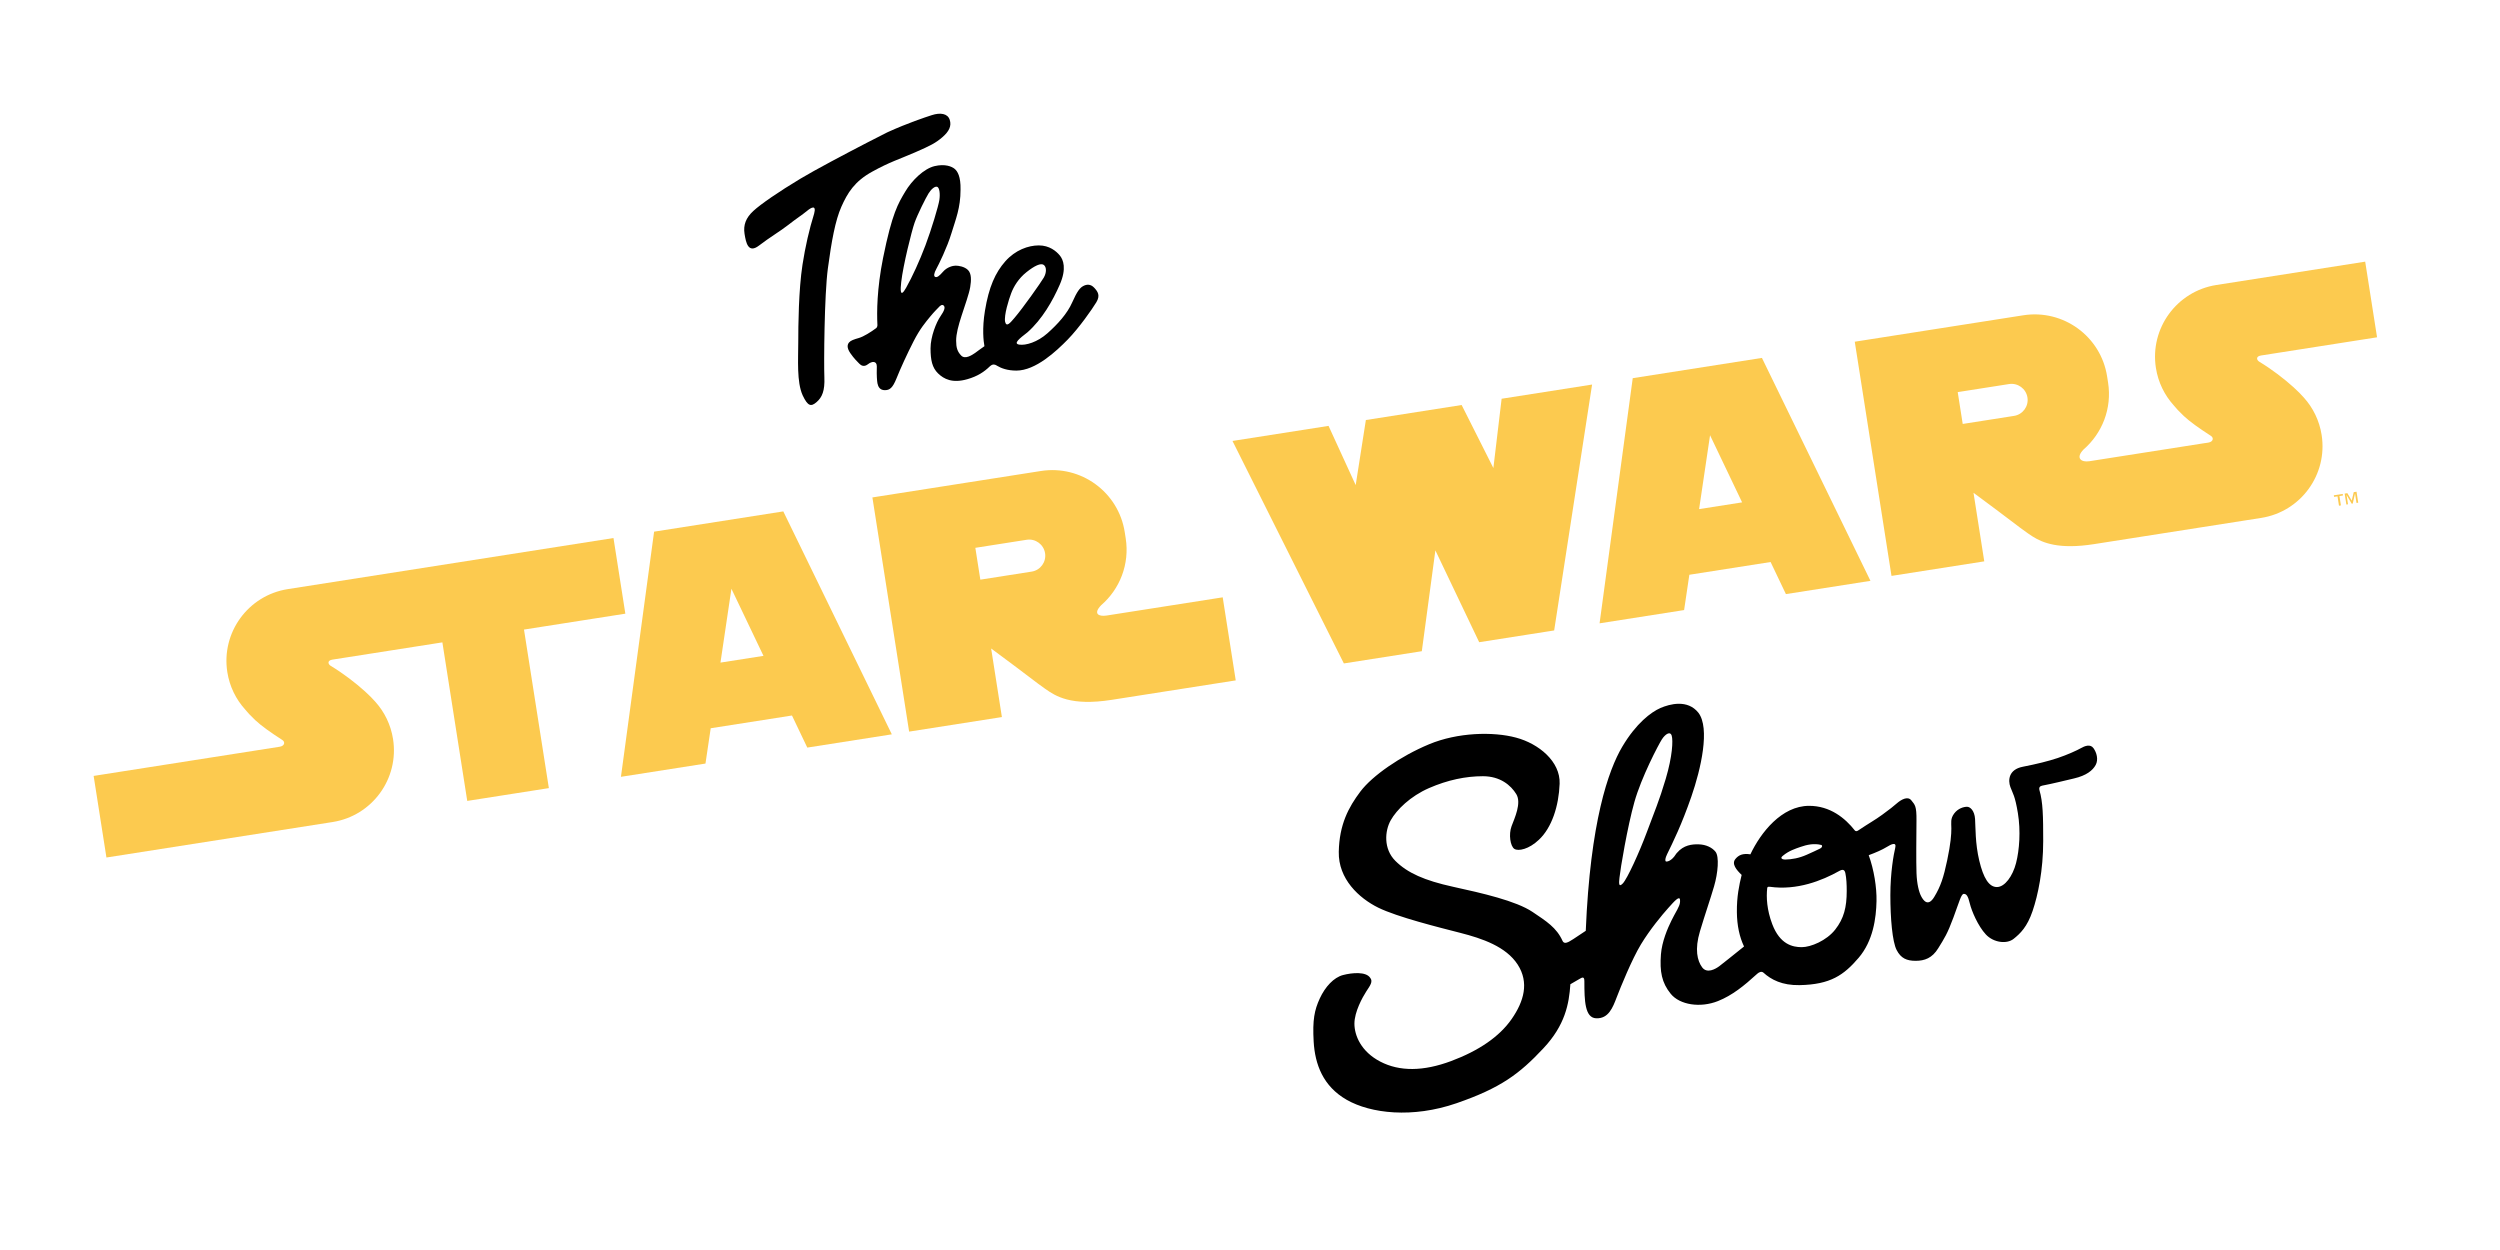
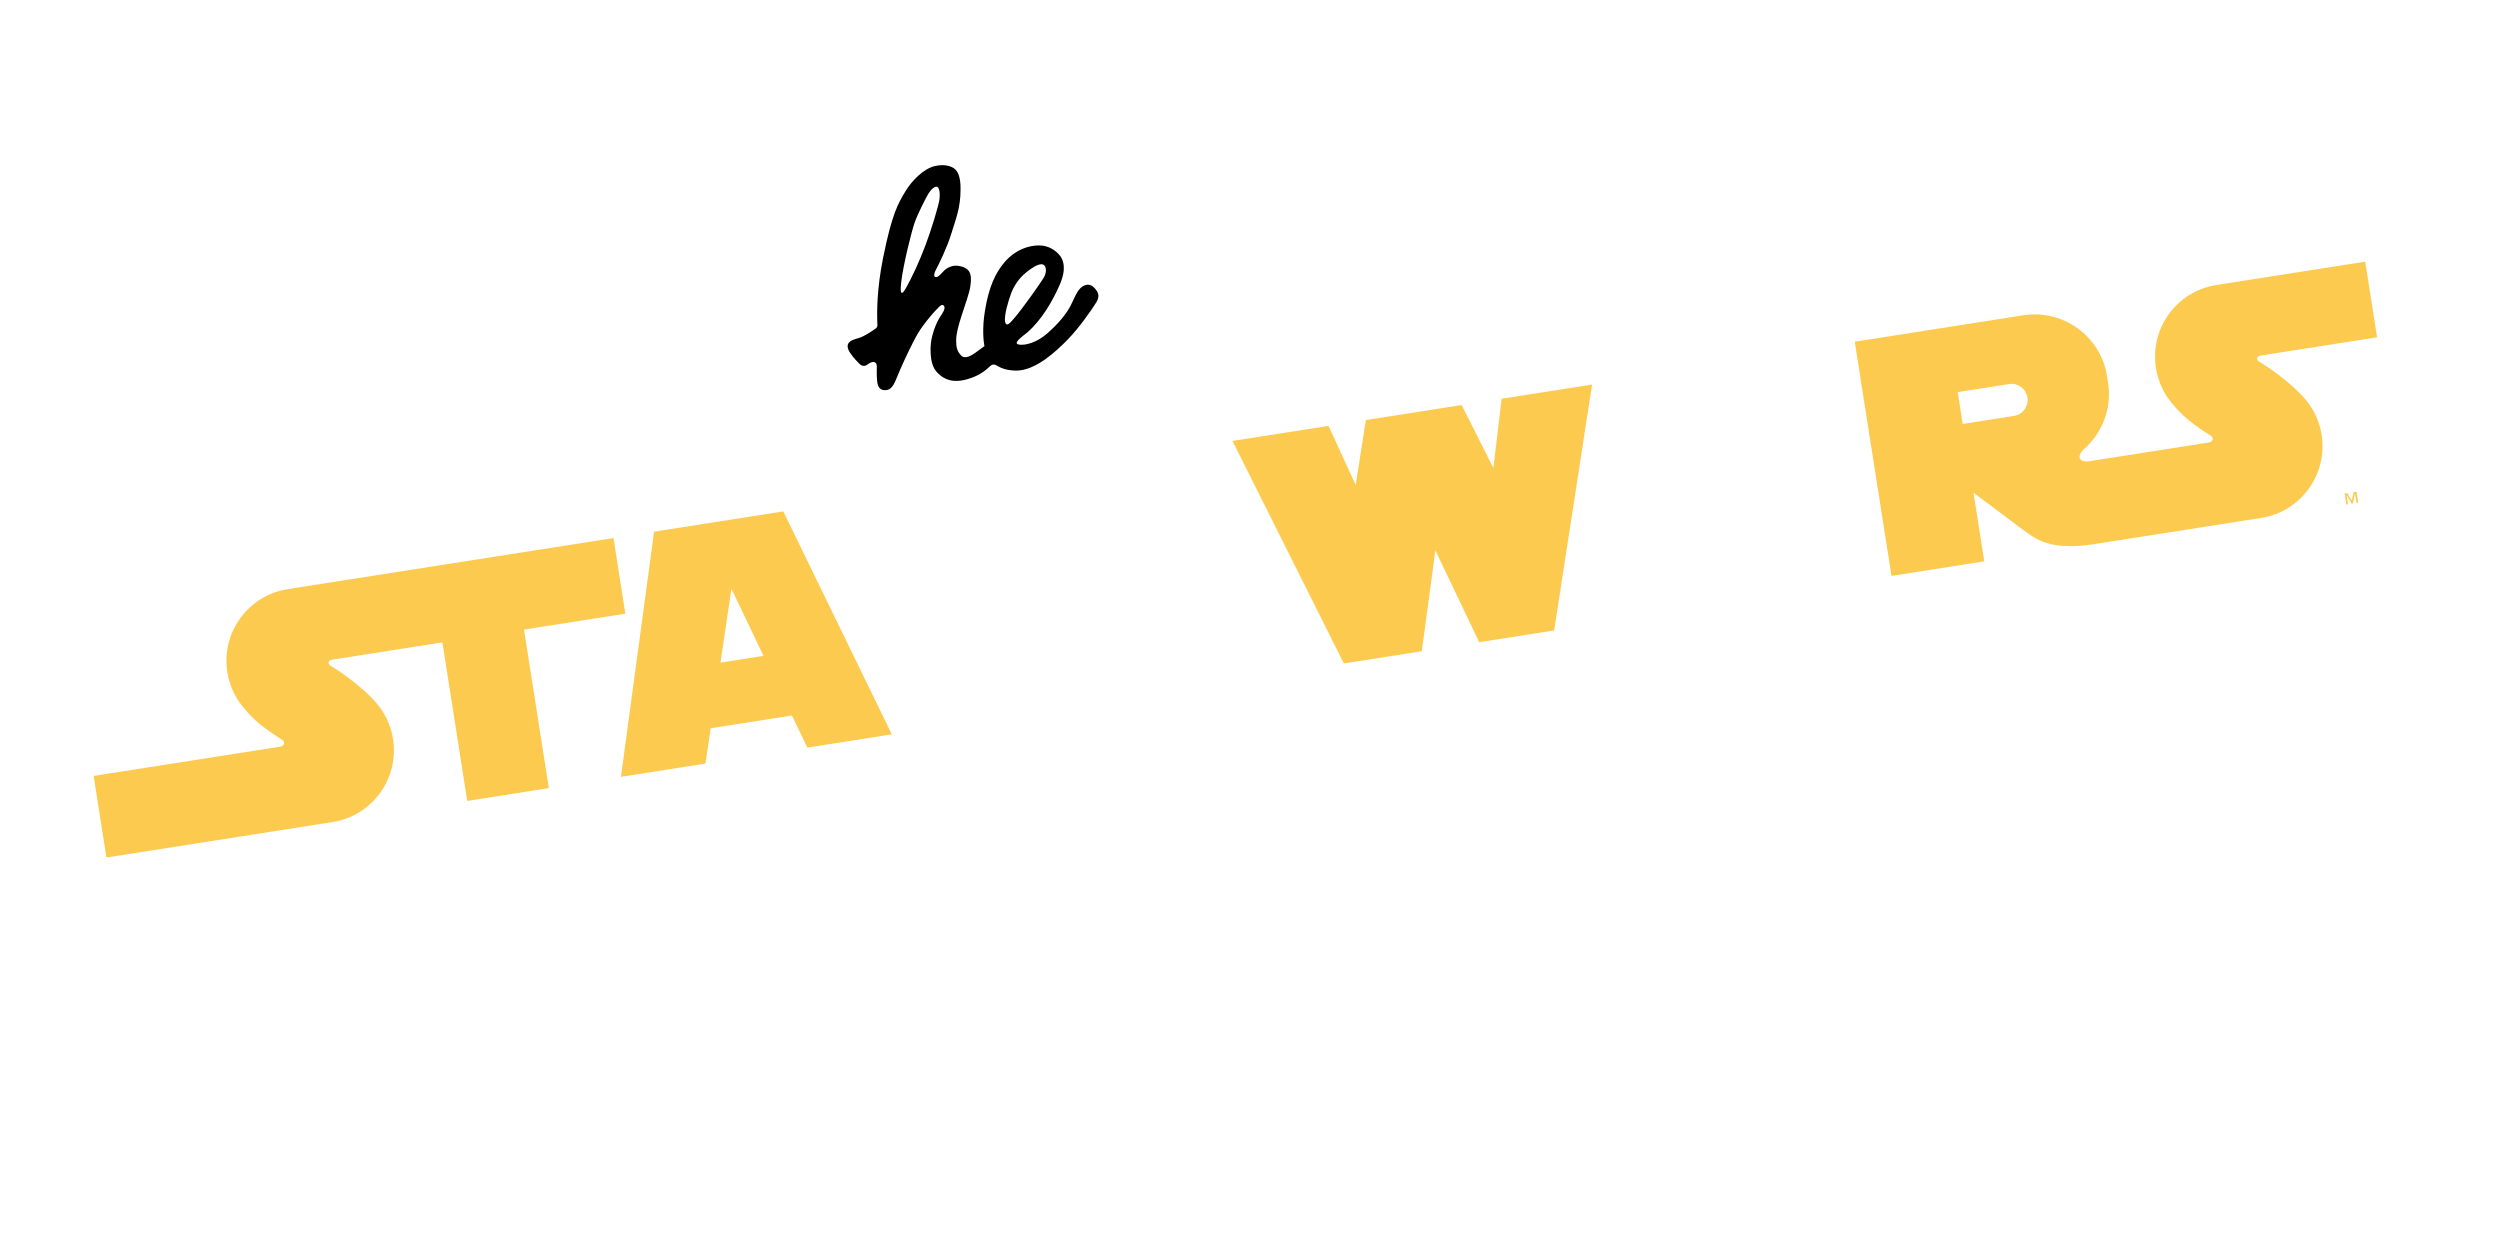
<svg xmlns="http://www.w3.org/2000/svg" version="1.1" id="Layer_2" x="0px" y="0px" width="1124.859px" height="562.43px" viewBox="0 0 1124.859 562.43" enable-background="new 0 0 1124.859 562.43" xml:space="preserve">
  <g>
-     <path d="M941.94,336.62c-1.44-2-4-0.93-5.631,0c-1.619,0.939-6.119,3-10.43,4.439c-4.32,1.44-9.38,2.69-15.76,3.94   c-6.37,1.25-6.68,6.06-5.561,9.12c1.131,3.07,2.061,3.76,3.381,11.76c1.31,8,0.68,16.561-0.82,22.43   c-1.5,5.881-5.061,10.811-8.62,10.811s-6.06-4-7.94-11.87c-1.869-7.87-1.64-15-1.89-18.75s-2.17-5.5-3.61-5.5   c-1.439,0-4.06,0.69-5.81,3.06c-1.75,2.381-1.25,4.061-1.25,6.69s-0.25,6.69-1.88,14.37c-1.62,7.689-2.93,11.689-5.811,16.439   c-2.869,4.75-5,1.44-5.93-0.369c-0.939-1.811-1.88-5.381-2.06-10.381c-0.19-5-0.07-16.869-0.011-23.56   c0.07-6.69-0.689-7.06-2.31-9.13c-1.62-2.061-4.62-0.311-6.5,1.32c-1.88,1.619-2.81,2.369-6.56,5.119   c-3.44,2.521-5.511,3.521-10.98,7.181c-0.01,0-0.02,0.01-0.02,0.01c-0.631,0.42-1.141,0.15-1.311-0.02   c-0.01-0.021-0.02-0.03-0.03-0.04c-4.42-5.62-11.159-11.11-20.6-11.11c-12.37,0-21.8,12.06-26.42,21.82   c-3.47-0.53-5.29,0.33-6.75,2.1c-1.8,2.2,0.46,4.92,2.82,7.16c-1.141,4.649-2.221,9.74-2.15,16.76c0.06,6.061,1.2,11.22,3.22,15.44   c-5.22,4.17-9.52,7.67-11.16,8.89c-1.68,1.25-5.5,3.44-7.68,0.5c-2.189-2.94-3.439-8.06-1-16.19c2.43-8.119,4.62-14.31,6.37-20.31   s2.38-13.34,0.63-15.52c-1.5-1.87-4.229-3.25-7.649-3.33c-2.921-0.07-6.671,0.3-9.671,3.819c-0.079,0.08-0.17,0.181-0.25,0.28   l-0.01,0.01c-0.01,0.021-0.02,0.03-0.04,0.05c-0.33,0.41-0.64,0.86-0.95,1.351c-1.89,2.34-3.52,2.3-3.729,2.2   c-0.01,0-0.021-0.011-0.03-0.021c-0.41-0.359-0.35-1.38,0.57-3.28c2.63-5.369,6.5-13.189,10.88-25.81s8.5-30.88,3.19-37.81   c-4.86-6.11-12.881-3.94-17.07-2.131c-4.18,1.82-10.95,6.86-17.2,17.44c-6.24,10.56-14.39,33.78-16.41,82.81   c-5.76,3.881-6.72,4.44-7.34,4.771c-0.63,0.34-2.34,1.34-3.08-0.17v-0.01c-2.7-6.04-7.359-8.931-13.51-13.07   c-7.41-5-22.83-8.5-35.75-11.33c-12.91-2.83-20.58-6.25-26-11.67c-5.41-5.41-4.75-13.5-2.08-18.25s8.83-10.83,17.25-14.5   c8.42-3.66,16.5-5.33,24.25-5.33s12.56,4.06,15,8.06s-0.75,10.75-2.13,14.44c-1.37,3.69-0.561,9,1.26,10.19   c1.811,1.18,6.62,0.119,11-4.061c5.87-5.439,9-15.26,9.37-25.26s-9.37-18-19.63-20.74c-10.24-2.76-26.24-2.38-39.12,3   c-12.88,5.37-25.5,14.12-30.88,21.24c-5.37,7.13-9.5,14.88-9.74,27.13c-0.26,12.25,9.12,20.87,17.74,25.13   c8.63,4.24,27.26,8.87,37,11.37c9.76,2.5,20.5,6.13,25.76,14.25c5.24,8.12,2.79,16.58-2.71,24.5s-14.75,14.25-27.25,18.92   c-12.5,4.66-23.17,4.75-31.84,0.25c-8.66-4.5-11.66-11.75-11.66-17.09c0-5.33,3.66-11.9,5.33-14.49c1.67-2.58,3.21-4.46,1.71-6.21   c-1.92-2.75-8-2.26-12.17-1.17c-4.16,1.08-8.04,5.29-10.46,10.54c-2.41,5.25-3.311,9.63-2.75,19.42   c0.59,10.16,4.17,20.08,14.92,26.21c10.75,6.12,29.5,8.37,49.38,1.5c19.87-6.88,28.24-13.13,39.12-24.76   c9.68-10.34,11.5-19.86,12.08-28.771c0.979-0.56,3.479-1.989,4.33-2.51c1.06-0.649,1.96-0.93,1.96,0.97c0,0.061,0,0.12,0.01,0.171   c0,0.01,0,0.02,0,0.02c0,8.84,0.24,16.44,5.29,16.67c5.58,0.25,7.5-4.84,9.25-9.42s6.83-17.08,10.91-23.83   c4.09-6.75,9.5-13.25,12.34-16.42c2.83-3.17,5.08-5.67,5.25-3.58c0.14,1.87-0.45,3-2.55,6.76c-0.03,0.061-0.07,0.13-0.11,0.2   c-0.279,0.521-0.7,1.311-1.189,2.3c-1.721,3.471-4.301,9.46-4.74,15.24c-0.58,7.66,0.34,12.75,4.42,17.75s13.33,6.41,21.25,3.25   c6.45-2.58,11.73-6.87,17.48-12.12c0.02-0.01,0.029-0.02,0.039-0.03c0.061-0.06,0.12-0.109,0.19-0.17   c0.71-0.609,1.83-1.25,2.74-0.47c3.479,3.17,8.43,5.76,16.22,5.62c14-0.25,20-4.58,26.58-12.25s7.92-17.92,8.08-25.58   c0.13-6.08-1.14-14.15-3.51-20.64c3.16-1.16,6.12-2.46,8.06-3.66c2.12-1.311,4.561-2.5,3.87,0.38s-2.19,11-2.19,21.31   c0,10.311,0.881,20.881,2.82,24.631c1.93,3.75,4.561,4.869,8.561,4.869s7.439-1.189,10.18-5.689c2.76-4.5,4.07-6.37,6.82-13.811   c2.75-7.43,3.5-10.619,4.68-10.619c1.189,0,1.88,0.93,2.689,4.31c0.811,3.38,3.671,10.14,7.23,13.96c3.44,3.69,9.4,4.42,12.46,1.98   c3.06-2.44,6.12-5.381,8.56-12.561c2.44-7.189,4.771-18.3,4.771-31.46c0-11.29-0.12-17.5-1.68-22.87   c-0.011-0.02-0.011-0.05-0.021-0.069c-0.32-1.36,0.36-1.79,1.32-2.011c0.12-0.02,0.25-0.05,0.38-0.069c0.01,0,0.01,0,0.02-0.011   c4.12-0.77,9.75-2.189,13.841-3.14c5.619-1.31,8.43-3.63,9.75-6.06C944.25,341.75,943.38,338.62,941.94,336.62z M730.17,397.5   c-2,2.08-1.729-0.39-1.5-2.58c0.41-4.09,3.58-22.92,6.71-34.04c3.12-11.13,10.87-25.88,12.37-28.21c1.5-2.34,3.75-3.84,4.42-1.67   c0.66,2.17,0.33,9.25-2.67,19.38c-3,10.12-5.12,14.87-8.5,24C737.62,383.5,732.17,395.42,730.17,397.5z M801.84,385.36   c0.01-0.011,0.01-0.021,0.021-0.021c0.08-0.08,0.18-0.16,0.29-0.25c0.05-0.04,0.1-0.08,0.149-0.13c2.63-2.17,5.46-3.06,7.78-3.88   c2.86-1,6.11-1.74,9.41-0.89l0.01,0.01c0.43,0.12,0.64,1.01-0.64,1.64c-0.011,0-0.021,0-0.03,0.01   c-0.021,0.011-0.03,0.011-0.04,0.021c-1.47,0.72-3.38,1.62-5.85,2.71c-3.49,1.55-6.721,2.11-9.74,2.17h-0.01   C802.05,386.75,800.97,386.24,801.84,385.36z M825.75,418.25c-3.92,5-11,7.92-15.08,7.92c-4.09,0-9.79-1.229-13.25-10.34   c-2.46-6.47-2.72-12.12-2.28-16.17c0-0.01,0-0.01,0-0.021c0-0.05,0.011-0.09,0.021-0.14c0.08-0.36,0.32-0.6,1.149-0.49h0.08   c12.091,1.7,23.391-2.75,31.19-7.13c0.04-0.02,0.09-0.04,0.14-0.07c0.011-0.01,0.021-0.01,0.03-0.02c1.75-0.93,2.26-0.05,2.51,0.87   c0.01,0.03,0.021,0.06,0.03,0.1c0.51,2.45,0.63,5.13,0.63,8.16C830.92,408.17,829.67,413.25,825.75,418.25z" />
-     <path d="M424,61.75c-3,2.58-5.25,3.75-12.33,6.83c-7.09,3.09-11.25,4.25-19.25,8.67S381.33,86.83,378.58,93s-4.46,15.62-6.08,27.75   s-1.83,42.92-1.58,49s-1,9-3.5,11.17c-2.5,2.16-3.92,1.91-6.25-3c-2.75-6-2-16.25-2-23.84c0-7.58,0.16-23.66,1.91-35   c1.27-8.19,3.05-15.95,5.21-22.86c0.01-0.04,0.02-0.07,0.03-0.11c1.1-4.15-1.37-2.76-3.26-1.17c-1.94,1.62-4.87,3.5-8.37,6.25   s-8.31,5.56-13.19,9.31s-5.88-1.38-6.5-5.31c-0.62-3.94,0.62-7.19,3.94-10.25c3.31-3.06,11.37-8.63,21.25-14.56   c6.48-3.9,20.28-11.19,29.75-16.09c0.01-0.01,0.03-0.01,0.04-0.02c4.21-2.17,7.56-3.88,9.01-4.6c0.1-0.05,0.19-0.09,0.27-0.13   c0.13-0.06,0.24-0.11,0.32-0.15c0.01-0.01,0.03-0.01,0.04-0.02c8.85-4.01,16.61-6.58,19.63-7.56c3.87-1.25,7.13-0.75,8.06,2.07   C428.25,56.69,427,59.17,424,61.75z" />
    <path d="M492.33,129.46c-1.66-1.79-3.5-1.54-4.95-0.75c-1.46,0.79-2.71,2.29-4.96,7.37c-2.25,5.09-6.5,9.75-11.09,13.84   c-4.58,4.08-9.83,5.58-12.71,5.14c-2.87-0.44,0.05-2.73,3.71-5.56c6.59-5.83,11.34-14.17,14.5-21.42c3.17-7.25,1.59-11.25,0-13.16   c-1.58-1.92-4.66-4.5-9.41-4.5s-10.59,2.08-15.09,7.16c-4.5,5.09-7.41,11.59-9.16,22.25c-1.33,8.12-0.64,13.73-0.23,15.94   c-2.2,1.49-2.91,2.15-4.23,3.06c-1.46,1-4.46,2.96-6.21,1.17s-2.29-3.63-2.29-6.71s1-6.79,2.46-11.29   c1.45-4.5,3.37-9.79,3.87-12.83c0.5-3.05,0.61-6.07-1-7.67c-1.6-1.6-4.32-1.97-5.57-1.97s-3.85,0.66-5.59,2.66   c-1.76,2-2.71,2.73-3.55,2.43c-0.83-0.29-0.58-1.74,0.46-3.62s4.88-9.67,6.79-16c1.92-6.33,4.11-11.38,4.11-19.69   c0.12-5.93-1.38-8.25-2.63-9.31s-4.31-2.38-9.06-1.25s-10.19,6.37-13.25,11.56s-5.83,9.44-9.92,29.77   c-2.8,13.98-2.82,24.42-2.55,29.98v0.03c0,0.05,0.01,0.09,0.01,0.15c0,0.43-0.13,1.08-0.57,1.41c-2.4,1.79-5.69,3.83-7.72,4.41   c-2.38,0.69-3.71,1.15-4.46,2.02c-0.75,0.88-1.16,2.3,0.54,4.8c1.71,2.5,3.21,3.87,4.04,4.74c0.84,0.88,2.17,1.63,3.92,0.26   c1.73-1.37,3.98-1.63,3.98,1.01v0.07c0,0.22-0.01,0.44-0.01,0.65c-0.1,3.21,0.09,5.82,0.3,6.89c0.31,1.56,1.13,3.06,3.31,3.06   c2.19,0,3.5-0.94,5.26-5.31c1.74-4.37,4.74-10.94,7.68-16.69s5.5-8.68,7.44-11.06s3.44-3.75,3.88-4.25   c0.43-0.5,1.46-1.53,2.24-0.75c0.79,0.78,0.32,2.25-1.5,4.88c-1.81,2.62-4.43,9.06-4.43,14.37s0.75,8.69,3.37,11.25   c2.63,2.56,6.44,4.56,13.19,2.62c4.55-1.3,7.58-3.29,10.15-5.81c0.02,0,0.04-0.02,0.06-0.04c1.22-1.1,2.17-0.78,2.86-0.38   c0.11,0.06,0.21,0.13,0.31,0.19c1.87,1.13,4.69,2.17,8.68,2.17c8.69,0,18-8.75,23.13-14c5.12-5.25,11.02-13.71,12.85-16.75   S494,131.25,492.33,129.46z M416.42,110.33c-2.67,7.09-5.92,14.17-8.73,19.17s-2.57,0.7-2.19-2.62c0.88-7.63,4.69-22.88,6-26.63   S416.56,89,417.81,87s2.88-3.31,3.88-2.94c1,0.38,1.39,3.02,0.98,5.86C422.25,92.75,419.08,103.25,416.42,110.33z M456.44,143.06   c-1.84,2.14-3.56,4.32-4.19,1.77c-0.58-2.95,1.63-10.02,2.75-12.95c1.12-2.94,3.25-6.57,6.88-9.44c3.62-2.88,6.43-4.19,7.74-3.25   c1.32,0.93,1.32,3.5,0,5.75C468.31,127.19,460.25,138.62,456.44,143.06z" />
    <g>
      <path fill="#FCCA4F" d="M276.032,242.084l5.338,34.034l-45.603,7.153l11.188,71.338l-36.722,5.759l-11.188-71.338l-49.475,7.76    c-2.47,0.388-1.972,2.081-0.788,2.786l0.012,0.008c5.68,3.431,11.276,7.746,15.404,11.481c1.912,1.735,3.511,3.347,4.661,4.675    c0.001,0.01,0.011,0.008,0.013,0.018c4.093,4.541,6.958,10.287,7.978,16.787c2.795,17.822-9.383,34.531-27.205,37.326    L47.89,385.83l-5.758-36.711l83.687-13.126c2.282-0.357,2.589-2.146,1.227-3.025l-0.012-0.009    c-5.18-3.338-9.45-6.363-12.168-8.912c-2.089-1.96-3.569-3.59-4.536-4.785c-0.012-0.008-0.013-0.018-0.015-0.028    c-4.125-4.556-7.014-10.318-8.036-16.839c-2.795-17.821,9.393-34.532,27.215-37.327L276.032,242.084z" />
      <path fill="#FCCA4F" d="M352.438,230.101l-58.129,9.117L279.39,349.521l38.035-5.965l2.356-15.887l36.563-5.734l6.891,14.436    l38.035-5.965L352.438,230.101z M324.168,298.133l4.93-33.235l14.424,30.2L324.168,298.133z" />
-       <path fill="#FCCA4F" d="M792.768,161.04l-58.129,9.117l-14.92,110.304l38.035-5.965l2.357-15.887l36.563-5.734l6.891,14.437    l38.035-5.965L792.768,161.04z M764.498,229.072l4.93-33.236l14.424,30.2L764.498,229.072z" />
-       <path fill="#FCCA4F" d="M497.954,276.95c-3.616,0.567-6.256-0.771-2.472-4.664c0.01-0.001,0.01-0.001,0.019-0.012    c8.313-7.206,12.833-18.4,11.003-30.068l-0.438-2.796c-2.825-18.01-19.704-30.313-37.715-27.488l-75.822,11.892l16.526,105.372    l41.739-6.547l-4.839-30.853c17.068,12.598,19.883,15.051,24.36,18.175c4.638,3.24,11.431,7.824,29.875,4.931l55.817-8.755    l-5.861-37.373L497.954,276.95z M464.195,257.192l-23.098,3.623l-2.247-14.325l23.098-3.623c3.951-0.62,7.656,2.089,8.276,6.041    C470.844,252.859,468.146,256.572,464.195,257.192z" />
      <path fill="#FCCA4F" d="M1017.329,159.953l52.211-8.189l-5.338-34.035l-66.951,10.5c-17.822,2.795-30.011,19.506-27.216,37.328    c1.023,6.521,3.911,12.282,8.036,16.839c0.002,0.01,0.003,0.02,0.016,0.028c0.966,1.195,2.447,2.825,4.536,4.785    c2.717,2.549,6.987,5.575,12.168,8.912l0.011,0.009c1.362,0.879,1.056,2.669-1.226,3.026l-1.314,0.206l-0.003-0.02l-52.191,8.186    c-3.616,0.567-6.355-1.412-2.573-5.305c0.01-0.001,0.01-0.001,0.019-0.013c8.313-7.205,12.834-18.4,11.004-30.068l-0.438-2.796    c-2.824-18.01-19.706-30.313-37.715-27.488L834.54,153.75l16.526,105.372l41.739-6.546l-4.839-30.852    c17.068,12.597,19.882,15.051,24.361,18.174c0.657,0.455,1.352,0.942,2.115,1.419c4.665,2.964,11.912,5.996,27.759,3.511    l75.201-11.794c17.822-2.795,30-19.503,27.204-37.325c-1.02-6.5-3.883-12.246-7.977-16.787c-0.002-0.01-0.012-0.008-0.014-0.019    c-1.148-1.327-2.748-2.939-4.66-4.674c-4.129-3.736-9.724-8.05-15.405-11.482l-0.011-0.009    C1015.357,162.034,1014.858,160.34,1017.329,159.953z M906.207,187.128l-23.098,3.623l-2.246-14.325l23.098-3.623    c3.951-0.62,7.656,2.088,8.276,6.041C912.857,182.795,910.159,186.508,906.207,187.128z" />
      <polygon fill="#FCCA4F" points="716.35,173.025 701.501,269.319 699.286,283.666 665.549,288.957 663.181,283.994     645.837,247.632 640.761,285.416 639.734,293.006 604.663,298.506 599.152,287.508 554.547,198.402 597.769,191.624     609.986,218.273 614.563,188.989 657.656,182.23 671.934,210.592 675.646,179.409   " />
-       <polygon fill="#FCCA4F" points="1054.09,222.224 1054.203,222.944 1052.621,223.192 1053.281,227.406 1052.412,227.542     1051.752,223.328 1050.203,223.571 1050.091,222.852   " />
      <polygon fill="#FCCA4F" points="1060.3,221.25 1061.073,226.184 1060.294,226.306 1059.627,222.049 1058.689,226.188     1058.603,226.571 1058.144,226.644 1057.899,226.228 1055.815,222.672 1056.479,226.904 1055.734,227.021 1054.961,222.087     1056.176,221.897 1058.135,225.241 1059.044,221.447   " />
    </g>
  </g>
</svg>